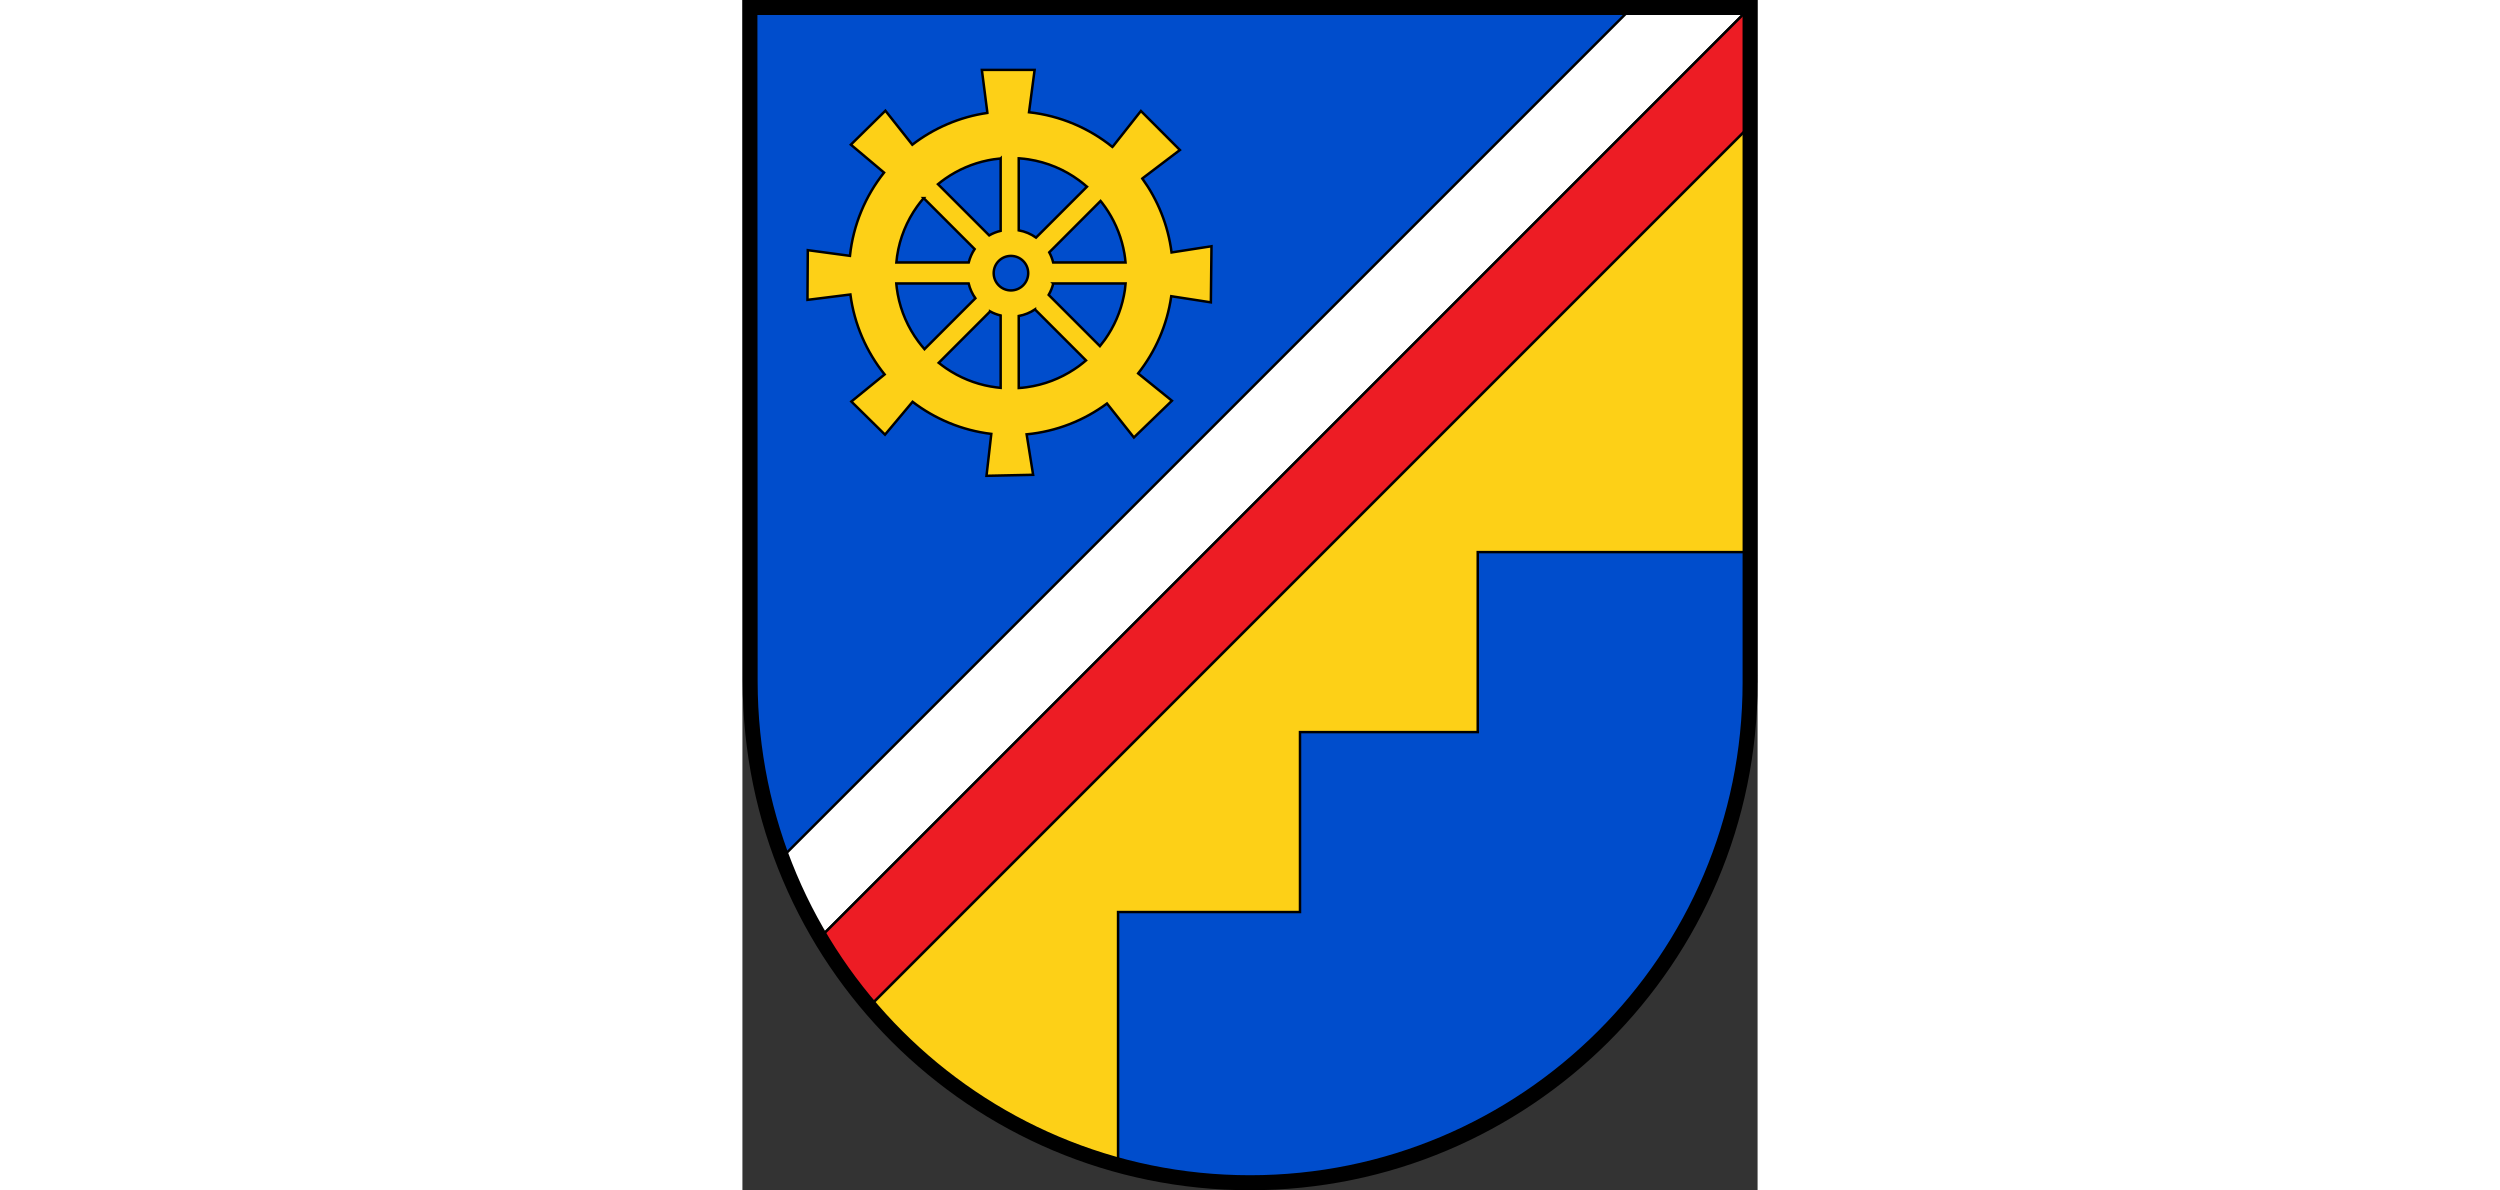
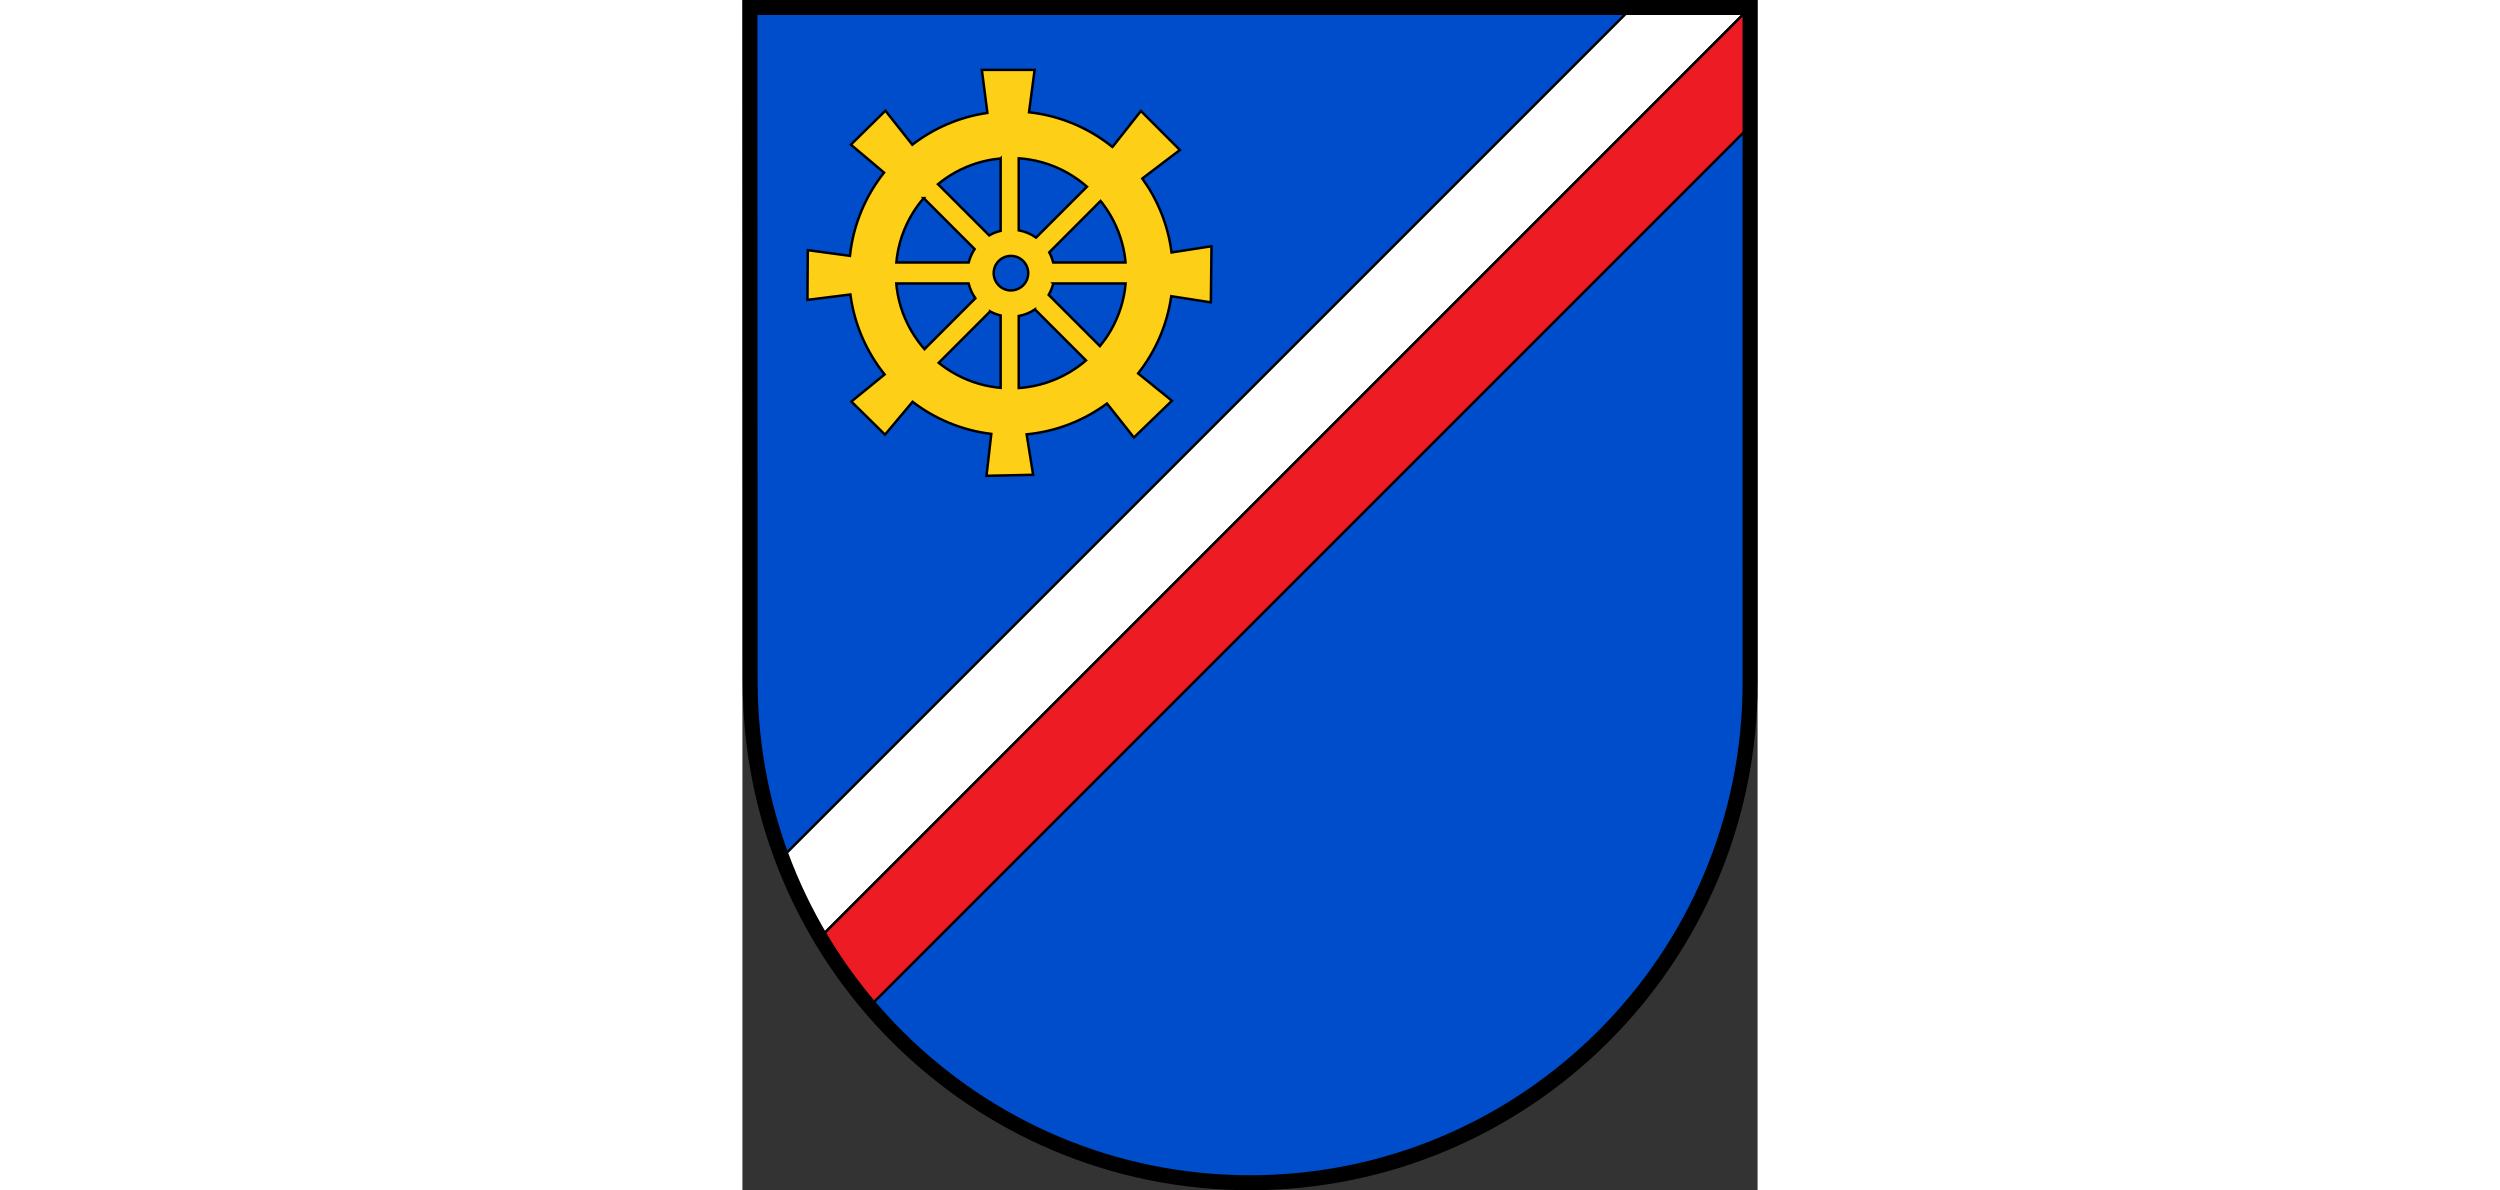
<svg xmlns="http://www.w3.org/2000/svg" xmlns:ns1="http://www.inkscape.org/namespaces/inkscape" xmlns:ns2="http://sodipodi.sourceforge.net/DTD/sodipodi-0.dtd" height="438" id="svg2" ns1:output_extension="org.inkscape.output.svg.inkscape" ns1:version="0.48.5 r10040" preserveAspectRatio="xMidYMid meet" ns2:docname="21-Wappen_Bannberscheid.svg" ns2:version="0.32" style="display:inline" version="1.0" viewBox="0.0 0.0 719.281 843.312" width="920">
  <rect x="0.0" y="0.0" width="719.281" height="843.312" fill="#333333" stroke="none" />
  <defs id="defs4">
    <ns1:perspective id="perspective10" ns1:persp3d-origin="372.04724 : 350.78739 : 1" ns1:vp_x="0 : 526.18109 : 1" ns1:vp_y="0 : 1000 : 0" ns1:vp_z="744.09448 : 526.18109 : 1" ns2:type="inkscape:persp3d" />
    <ns1:perspective id="perspective2447" ns1:persp3d-origin="372.04724 : 350.78739 : 1" ns1:vp_x="0 : 526.18109 : 1" ns1:vp_y="0 : 1000 : 0" ns1:vp_z="744.09448 : 526.18109 : 1" ns2:type="inkscape:persp3d" />
    <ns1:perspective id="perspective4411" ns1:persp3d-origin="372.04724 : 350.78739 : 1" ns1:vp_x="0 : 526.18109 : 1" ns1:vp_y="0 : 1000 : 0" ns1:vp_z="744.09448 : 526.18109 : 1" ns2:type="inkscape:persp3d" />
    <ns1:perspective id="perspective2393" ns1:persp3d-origin="372.04724 : 350.78739 : 1" ns1:vp_x="0 : 526.18109 : 1" ns1:vp_y="0 : 1000 : 0" ns1:vp_z="744.09448 : 526.18109 : 1" ns2:type="inkscape:persp3d" />
    <ns1:perspective id="perspective2468" ns1:persp3d-origin="372.04724 : 350.78739 : 1" ns1:vp_x="0 : 526.18109 : 1" ns1:vp_y="0 : 1000 : 0" ns1:vp_z="744.09448 : 526.18109 : 1" ns2:type="inkscape:persp3d" />
    <clipPath id="id0">
      <rect height="225.129" id="rect9" width="179.897" x="0" y="0" />
    </clipPath>
    <style id="style6" type="text/css">
   
    .str0 {stroke:#1F1A17;stroke-width:0.076;stroke-linecap:round;stroke-linejoin:round}
    .str7 {stroke:#0A0B0C;stroke-linecap:round;stroke-linejoin:round}
    .str6 {stroke:#1F1A17;stroke-linecap:round}
    .str5 {stroke:#1F1A17;stroke-linecap:round;stroke-linejoin:round}
    .str4 {stroke:#1F1A17;stroke-linecap:round;stroke-linejoin:round}
    .str2 {stroke:#1F1A17;stroke-width:2;stroke-linejoin:round}
    .str1 {stroke:#0A0B0C;stroke-width:2.5;stroke-linecap:round;stroke-linejoin:round}
    .str3 {stroke:#1F1A17;stroke-width:2.5}
    .fil3 {fill:none}
    .fil1 {fill:#00923F}
    .fil5 {fill:#1F1A17}
    .fil2 {fill:white}
    .fil4 {fill:blue}
    .fil0 {fill:#FFCC00}
   
  </style>
    <ns1:perspective id="perspective48" ns1:persp3d-origin="372.04724 : 350.78739 : 1" ns1:vp_x="0 : 526.18109 : 1" ns1:vp_y="0 : 1000 : 0" ns1:vp_z="744.09448 : 526.18109 : 1" ns2:type="inkscape:persp3d" />
    <ns1:perspective id="perspective2483" ns1:persp3d-origin="372.04724 : 350.78739 : 1" ns1:vp_x="0 : 526.18109 : 1" ns1:vp_y="0 : 1000 : 0" ns1:vp_z="744.09448 : 526.18109 : 1" ns2:type="inkscape:persp3d" />
    <ns1:perspective id="perspective2502" ns1:persp3d-origin="372.04724 : 350.78739 : 1" ns1:vp_x="0 : 526.18109 : 1" ns1:vp_y="0 : 1000 : 0" ns1:vp_z="744.09448 : 526.18109 : 1" ns2:type="inkscape:persp3d" />
    <ns1:perspective id="perspective2480" ns1:persp3d-origin="372.04724 : 350.78739 : 1" ns1:vp_x="0 : 526.18109 : 1" ns1:vp_y="0 : 1000 : 0" ns1:vp_z="744.09448 : 526.18109 : 1" ns2:type="inkscape:persp3d" />
    <ns1:perspective id="perspective3328" ns1:persp3d-origin="372.04724 : 350.78739 : 1" ns1:vp_x="0 : 526.18109 : 1" ns1:vp_y="0 : 1000 : 0" ns1:vp_z="744.09448 : 526.18109 : 1" ns2:type="inkscape:persp3d" />
    <ns1:perspective id="perspective2531" ns1:persp3d-origin="372.04724 : 350.78739 : 1" ns1:vp_x="0 : 526.18109 : 1" ns1:vp_y="0 : 1000 : 0" ns1:vp_z="744.09448 : 526.18109 : 1" ns2:type="inkscape:persp3d" />
    <style id="style15" type="text/css">
  .Rand2 { stroke: #202020; stroke-width:30; }
  .Rand4 { stroke: #202020; stroke-width:60; }
  .Rand6 { stroke: #202020; stroke-width:90; }
  .Gold4 { stroke: #ffef00; stroke-width:60; }
  .Schwarz { fill: #000000; }
  .Blau { fill: #0000ff; }
  .Gold { fill: #ffef00; }
  .Silber { fill: #ffffff; }
  </style>
    <clipPath id="clippath">
      <path d="m 360,4140 c 0,1789.403 1450.597,3240 3240,3240 1789.403,0 3240,-1450.597 3240,-3240 l 0,-3870 -6480,0 0,3870 z" id="path13" ns1:connector-curvature="0" />
    </clipPath>
    <clipPath id="krone">
      <path d="m 3600,720 c -15,75 -30,150 -60,210 -30,60 -75,105 -135,135 -60,30 -135,45 -135,67 0,23 75,53 128,106 52,52 82,127 97,270 15,142 15,352 15,510 0,157 0,262 -15,330 -15,67 -45,97 -217,112 -173,15 -488,15 -660,15 -173,0 -203,0 -233,-15 -30,-15 -60,-45 -113,-112 -52,-68 -127,-173 -172,-240 -45,-68 -60,-98 -38,-158 23,-60 83,-150 113,-202 30,-53 30,-68 23,-68 -8,0 -23,15 -68,45 -45,30 -120,75 -180,97 -60,23 -105,23 -158,0 -52,-22 -112,-67 -164,-90 -53,-22 -98,-22 -90,0 7,23 67,68 164,150 98,83 233,203 353,353 120,150 225,330 315,495 90,165 165,315 202,405 38,90 38,120 53,135 15,15 45,15 157,0 113,-15 308,-45 458,-60 150,-15 255,-15 360,-15 105,0 210,0 360,15 150,15 345,45 458,60 112,15 142,15 157,0 15,-15 15,-45 53,-135 37,-90 112,-240 202,-405 90,-165 195,-345 315,-495 120,-150 255,-270 353,-353 97,-82 157,-127 164,-150 8,-22 -37,-22 -90,0 -52,23 -112,68 -164,90 -53,23 -98,23 -158,0 -60,-22 -135,-67 -180,-97 -45,-30 -60,-45 -68,-45 -7,0 -7,15 23,68 30,52 90,142 113,202 22,60 7,90 -38,158 -45,67 -120,172 -172,240 -53,67 -83,97 -113,112 -30,15 -60,15 -233,15 -172,0 -487,0 -660,-15 -172,-15 -202,-45 -217,-112 -15,-68 -15,-173 -15,-330 0,-158 0,-368 15,-510 15,-143 45,-218 97,-270 53,-53 128,-83 128,-106 0,-22 -75,-37 -135,-67 -60,-30 -105,-75 -135,-135 -30,-60 -45,-135 -60,-210 z" id="krone1c-1" ns1:connector-curvature="0" />
    </clipPath>
    <ns1:perspective id="perspective99" ns1:persp3d-origin="219 : 160 : 1" ns1:vp_x="0 : 240 : 1" ns1:vp_y="0 : 1000 : 0" ns1:vp_z="438 : 240 : 1" ns2:type="inkscape:persp3d" />
    <style id="style3521" type="text/css">
  .Rand2 { stroke: #202020; stroke-width:30; }
  .Rand4 { stroke: #202020; stroke-width:60; }
  .Rand6 { stroke: #202020; stroke-width:90; }
  .Gold4 { stroke: #ffef00; stroke-width:60; }
  .Schwarz { fill: #000000; }
  .Blau { fill: #0000ff; }
  .Gold { fill: #ffef00; }
  .Silber { fill: #ffffff; }
  </style>
    <clipPath id="clipPath3517">
      <path d="m 360,4140 c 0,1789.403 1450.597,3240 3240,3240 1789.403,0 3240,-1450.597 3240,-3240 l 0,-3870 -6480,0 0,3870 z" id="path3519" ns1:connector-curvature="0" />
    </clipPath>
    <clipPath id="clipPath3513">
      <path d="m 3600,720 c -15,75 -30,150 -60,210 -30,60 -75,105 -135,135 -60,30 -135,45 -135,67 0,23 75,53 128,106 52,52 82,127 97,270 15,142 15,352 15,510 0,157 0,262 -15,330 -15,67 -45,97 -217,112 -173,15 -488,15 -660,15 -173,0 -203,0 -233,-15 -30,-15 -60,-45 -113,-112 -52,-68 -127,-173 -172,-240 -45,-68 -60,-98 -38,-158 23,-60 83,-150 113,-202 30,-53 30,-68 23,-68 -8,0 -23,15 -68,45 -45,30 -120,75 -180,97 -60,23 -105,23 -158,0 -52,-22 -112,-67 -164,-90 -53,-22 -98,-22 -90,0 7,23 67,68 164,150 98,83 233,203 353,353 120,150 225,330 315,495 90,165 165,315 202,405 38,90 38,120 53,135 15,15 45,15 157,0 113,-15 308,-45 458,-60 150,-15 255,-15 360,-15 105,0 210,0 360,15 150,15 345,45 458,60 112,15 142,15 157,0 15,-15 15,-45 53,-135 37,-90 112,-240 202,-405 90,-165 195,-345 315,-495 120,-150 255,-270 353,-353 97,-82 157,-127 164,-150 8,-22 -37,-22 -90,0 -52,23 -112,68 -164,90 -53,23 -98,23 -158,0 -60,-22 -135,-67 -180,-97 -45,-30 -60,-45 -68,-45 -7,0 -7,15 23,68 30,52 90,142 113,202 22,60 7,90 -38,158 -45,67 -120,172 -172,240 -53,67 -83,97 -113,112 -30,15 -60,15 -233,15 -172,0 -487,0 -660,-15 -172,-15 -202,-45 -217,-112 -15,-68 -15,-173 -15,-330 0,-158 0,-368 15,-510 15,-143 45,-218 97,-270 53,-53 128,-83 128,-106 0,-22 -75,-37 -135,-67 -60,-30 -105,-75 -135,-135 -30,-60 -45,-135 -60,-210 z" id="path3515" ns1:connector-curvature="0" />
    </clipPath>
    <ns1:perspective id="perspective3511" ns1:persp3d-origin="219 : 160 : 1" ns1:vp_x="0 : 240 : 1" ns1:vp_y="0 : 1000 : 0" ns1:vp_z="438 : 240 : 1" ns2:type="inkscape:persp3d" />
    <ns1:perspective id="perspective2748" ns1:persp3d-origin="372.04724 : 350.78739 : 1" ns1:vp_x="0 : 526.18109 : 1" ns1:vp_y="0 : 1000 : 0" ns1:vp_z="744.09448 : 526.18109 : 1" ns2:type="inkscape:persp3d" />
    <ns1:perspective id="perspective2621" ns1:persp3d-origin="372.04724 : 350.78739 : 1" ns1:vp_x="0 : 526.18109 : 1" ns1:vp_y="0 : 1000 : 0" ns1:vp_z="744.09448 : 526.18109 : 1" ns2:type="inkscape:persp3d" />
    <ns1:perspective id="perspective3295" ns1:persp3d-origin="372.04724 : 350.78739 : 1" ns1:vp_x="0 : 526.18109 : 1" ns1:vp_y="0 : 1000 : 0" ns1:vp_z="744.09448 : 526.18109 : 1" ns2:type="inkscape:persp3d" />
    <ns1:perspective id="perspective3282" ns1:persp3d-origin="372.04724 : 350.78739 : 1" ns1:vp_x="0 : 526.18109 : 1" ns1:vp_y="0 : 1000 : 0" ns1:vp_z="744.09448 : 526.18109 : 1" ns2:type="inkscape:persp3d" />
  </defs>
  <ns2:namedview bordercolor="#666666" borderopacity="1.0" fit-margin-bottom="0" fit-margin-left="0" fit-margin-right="0" fit-margin-top="0" gridtolerance="20" guidetolerance="20" id="base" ns1:current-layer="layer4" ns1:cx="43.8605" ns1:cy="394.32728" ns1:document-units="px" ns1:guide-bbox="true" ns1:pageopacity="0.0" ns1:pageshadow="2" ns1:snap-center="true" ns1:snap-global="true" ns1:snap-intersection-grid-guide="false" ns1:window-height="987" ns1:window-maximized="1" ns1:window-width="1680" ns1:window-x="-8" ns1:window-y="-8" ns1:zoom="0.6069988" objecttolerance="20" pagecolor="#ffffff" showgrid="true" showguides="true" units="mm" />
  <g id="layer5" ns1:groupmode="layer" ns1:label="Schildfüllung" style="display:inline" transform="translate(5.312,-72.625)" />
  <g id="layer3" ns1:groupmode="layer" ns1:label="Ebene 1" style="display:inline" transform="translate(-44.486,-114.193)">
    <path d="" id="path3364" ns1:connector-curvature="0" ns2:nodetypes="cc" style="fill:#ff0000;fill-opacity:1;fill-rule:nonzero;stroke:none;display:inline" />
    <path d="" id="path3329" ns1:connector-curvature="0" ns2:nodetypes="cc" style="fill:none;stroke:#000000;stroke-width:3.543;stroke-linecap:round;stroke-linejoin:round;stroke-miterlimit:4;stroke-opacity:1;stroke-dasharray:none;display:inline" />
    <path d="" id="path3430" ns1:connector-curvature="0" ns2:nodetypes="cc" style="fill:none;stroke:#ff0000;stroke-width:1.772;stroke-linecap:round;stroke-linejoin:round;stroke-miterlimit:4;stroke-opacity:1;stroke-dasharray:none;display:inline" />
    <path d="" id="path3460" ns1:connector-curvature="0" ns2:nodetypes="cz" style="fill:none;stroke:#00ff00;stroke-width:3.543;stroke-linecap:round;stroke-linejoin:round;stroke-miterlimit:4;stroke-opacity:1;stroke-dasharray:none;display:inline" />
    <path d="" id="path3497" ns1:connector-curvature="0" ns2:nodetypes="cc" style="fill:none;stroke:#00ff00;stroke-width:3.543;stroke-linecap:round;stroke-linejoin:round;stroke-miterlimit:4;stroke-opacity:1;stroke-dasharray:none;display:inline" />
    <path d="" id="path3499" ns1:connector-curvature="0" ns2:nodetypes="cc" style="fill:none;stroke:#00ff00;stroke-width:3.543;stroke-linecap:round;stroke-linejoin:round;stroke-miterlimit:4;stroke-opacity:1;stroke-dasharray:none;display:inline" />
-     <path d="" id="path3501" ns1:connector-curvature="0" ns2:nodetypes="cc" style="fill:none;stroke:#00ff00;stroke-width:3.543;stroke-linecap:round;stroke-linejoin:round;stroke-miterlimit:4;stroke-opacity:1;stroke-dasharray:none;display:inline" />
    <path d="" id="path3503" ns1:connector-curvature="0" ns2:nodetypes="cc" style="fill:none;stroke:#00ff00;stroke-width:3.543;stroke-linecap:round;stroke-linejoin:round;stroke-miterlimit:4;stroke-opacity:1;stroke-dasharray:none;display:inline" />
    <path d="" id="path3505" ns1:connector-curvature="0" ns2:nodetypes="cc" style="fill:none;stroke:#00ff00;stroke-width:3.543;stroke-linecap:round;stroke-linejoin:round;stroke-miterlimit:4;stroke-opacity:1;stroke-dasharray:none;display:inline" />
    <path d="" id="path3507" ns1:connector-curvature="0" ns2:nodetypes="cc" style="fill:none;stroke:#00ff00;stroke-width:3.543;stroke-linecap:round;stroke-linejoin:round;stroke-miterlimit:4;stroke-opacity:1;stroke-dasharray:none;display:inline" />
    <path d="" id="path3509" ns1:connector-curvature="0" ns2:nodetypes="cc" style="fill:none;stroke:#00ff00;stroke-width:3.543;stroke-linecap:round;stroke-linejoin:round;stroke-miterlimit:4;stroke-opacity:1;stroke-dasharray:none;display:inline" />
    <path d="" id="path3511" ns1:connector-curvature="0" ns2:nodetypes="cc" style="fill:none;stroke:#00ff00;stroke-width:3.543;stroke-linecap:round;stroke-linejoin:round;stroke-miterlimit:4;stroke-opacity:1;stroke-dasharray:none;display:inline" />
    <path d="" id="path3513" ns1:connector-curvature="0" ns2:nodetypes="cc" style="fill:none;stroke:#00ff00;stroke-width:3.543;stroke-linecap:round;stroke-linejoin:round;stroke-miterlimit:4;stroke-opacity:1;stroke-dasharray:none;display:inline" />
    <path d="" id="path3516" ns1:connector-curvature="0" ns2:nodetypes="cc" style="fill:none;stroke:#00ff00;stroke-width:3.543;stroke-linecap:round;stroke-linejoin:round;stroke-miterlimit:4;stroke-opacity:1;stroke-dasharray:none;display:inline" />
-     <path d="" id="path3518" ns1:connector-curvature="0" ns2:nodetypes="cc" style="fill:none;stroke:#00ff00;stroke-width:3.543;stroke-linecap:round;stroke-linejoin:round;stroke-miterlimit:4;stroke-opacity:1;stroke-dasharray:none;display:inline" />
    <path d="" id="path3520" ns1:connector-curvature="0" ns2:nodetypes="cc" style="fill:none;stroke:#00ff00;stroke-width:3.543;stroke-linecap:round;stroke-linejoin:round;stroke-miterlimit:4;stroke-opacity:1;stroke-dasharray:none;display:inline" />
-     <path d="" id="path3522" ns1:connector-curvature="0" ns2:nodetypes="cc" style="fill:none;stroke:#00ff00;stroke-width:3.543;stroke-linecap:round;stroke-linejoin:round;stroke-miterlimit:4;stroke-opacity:1;stroke-dasharray:none;display:inline" />
    <path d="" id="path3524" ns1:connector-curvature="0" ns2:nodetypes="cc" style="fill:none;stroke:#00ff00;stroke-width:3.543;stroke-linecap:round;stroke-linejoin:round;stroke-miterlimit:4;stroke-opacity:1;stroke-dasharray:none;display:inline" />
    <path d="" id="path3526" ns1:connector-curvature="0" ns2:nodetypes="cc" style="fill:none;stroke:#00ff00;stroke-width:3.543;stroke-linecap:round;stroke-linejoin:round;stroke-miterlimit:4;stroke-opacity:1;stroke-dasharray:none;display:inline" />
    <path d="" id="path3528" ns1:connector-curvature="0" ns2:nodetypes="cc" style="fill:none;stroke:#00ff00;stroke-width:3.543;stroke-linecap:round;stroke-linejoin:round;stroke-miterlimit:4;stroke-opacity:1;stroke-dasharray:none;display:inline" />
    <path d="" id="path3477" ns1:connector-curvature="0" ns2:nodetypes="cc" style="fill:none;stroke:#000000;stroke-width:2.48;stroke-linecap:round;stroke-linejoin:round;stroke-miterlimit:4;stroke-opacity:1;stroke-dasharray:none;display:inline" />
  </g>
  <g id="layer4" ns1:groupmode="layer" ns1:label="Rahmen" style="display:inline" transform="translate(5.312,-72.625)">
    <path d="M 708.631,77.953 4e-5,77.953 8.6614174e-6,556.299 C 0.177,753.236 158.829,910.63 354.331,910.63 c 195.501,0 354.361,-159.449 354.361,-354.331 z" id="path3264" ns1:connector-curvature="0" ns2:nodetypes="cccscc" style="fill:#004dcc;fill-opacity:1;fill-rule:nonzero;stroke:none;display:inline" />
    <path d="m 164.344,122.156 3.906,30.375 0,0.094 c -19.823,2.888 -38.012,10.864 -53.188,22.531 L 96,151.062 71.531,175.125 l 23.5,19.781 c -13.138,16.559 -21.803,36.842 -24.156,59 L 41,249.875 l -0.219,35.219 30.406,-3.812 c 2.799,21.275 11.451,40.708 24.25,56.656 L 71.875,357.125 95.719,380.594 115.25,357.312 c 15.848,12.138 34.957,20.234 55.781,22.75 L 167.625,409.75 200.656,409.031 196.062,380.375 c 21.184,-2.041 40.704,-9.864 56.938,-21.844 l 19.062,24.062 L 299,356.562 l -23.906,-19.344 -0.031,-0.031 c 12.232,-15.497 20.549,-34.223 23.469,-54.688 l 28.062,4.344 0.438,-39.75 L 298.75,251.5 c -2.472,-19.397 -9.808,-37.255 -20.719,-52.375 l 0.125,-0.125 26.5,-20.094 -27.625,-27.656 -19.656,24.906 -0.562,0.562 C 240.276,163.421 219.962,154.625 197.75,152.156 l 3.969,-30 -37.375,0 z m 26.125,62.625 c 0.166,0.011 0.334,0.019 0.5,0.031 0.083,0.006 0.167,0.025 0.25,0.031 0.021,0.002 0.042,-0.002 0.062,0 0.063,0.005 0.124,0.026 0.188,0.031 1.988,0.159 3.963,0.359 5.906,0.656 0.043,0.007 0.082,0.025 0.125,0.031 13.214,2.04 25.367,7.235 35.688,14.812 0.042,0.031 0.083,0.063 0.125,0.094 0.803,0.592 1.595,1.222 2.375,1.844 0.174,0.138 0.359,0.267 0.531,0.406 0.04,0.033 0.085,0.061 0.125,0.094 0.63,0.512 1.229,1.063 1.844,1.594 0.202,0.174 0.419,0.331 0.625,0.5 l -36.062,36.062 c -3.601,-2.549 -7.769,-4.34 -12.281,-5.156 l 0,-51.031 z m -12.812,0.156 0,51.25 c -2.884,0.7 -5.621,1.772 -8.125,3.219 L 133.25,203.125 c 1.718,-1.408 3.482,-2.763 5.312,-4.031 8.911,-6.173 19.089,-10.646 30.094,-12.875 0.616,-0.125 1.223,-0.233 1.844,-0.344 0.042,-0.008 0.083,-0.024 0.125,-0.031 0.621,-0.11 1.249,-0.217 1.875,-0.312 0.042,-0.006 0.083,-0.025 0.125,-0.031 0.35,-0.053 0.712,-0.077 1.062,-0.125 1.141,-0.157 2.282,-0.297 3.438,-0.406 0.175,-0.017 0.355,-0.015 0.531,-0.031 z M 123.125,213 l 36.094,36.094 c -1.907,2.868 -3.323,6.066 -4.188,9.5 l -51.281,0 c 0.143,-1.519 0.309,-3.037 0.531,-4.531 1.927,-12.975 6.906,-24.931 14.188,-35.156 0.008,-0.012 0.023,-0.019 0.031,-0.031 0.679,-0.952 1.375,-1.892 2.094,-2.812 0.727,-0.932 1.484,-1.851 2.25,-2.75 0.091,-0.107 0.19,-0.206 0.281,-0.312 z m 125.312,2.031 c 0.349,0.432 0.724,0.843 1.062,1.281 0.777,1.007 1.519,2.02 2.25,3.062 0.731,1.043 1.442,2.111 2.125,3.188 5.644,8.896 9.619,18.931 11.469,29.719 0.357,2.082 0.615,4.184 0.812,6.312 l -51.281,0 c -0.637,-2.531 -1.562,-4.949 -2.781,-7.188 l 36.344,-36.375 z m -63.5,38.906 c 6.754,0 12.25,5.465 12.25,12.219 0,6.754 -5.496,12.25 -12.25,12.25 -6.754,0 -12.219,-5.496 -12.219,-12.25 0,-6.754 5.465,-12.219 12.219,-12.219 z m -81.219,19.531 51.25,0 c 0.931,3.833 2.568,7.376 4.781,10.5 l -36.062,36.062 c -0.109,-0.132 -0.201,-0.277 -0.312,-0.406 -0.674,-0.777 -1.355,-1.572 -2,-2.375 -0.728,-0.906 -1.435,-1.813 -2.125,-2.75 -7.148,-9.702 -12.212,-21.031 -14.5,-33.344 -0.027,-0.144 -0.036,-0.293 -0.062,-0.438 -0.008,-0.042 -0.024,-0.083 -0.031,-0.125 -0.177,-0.991 -0.328,-1.997 -0.469,-3 -0.013,-0.095 -0.05,-0.186 -0.062,-0.281 -0.035,-0.256 -0.061,-0.524 -0.094,-0.781 -0.112,-0.883 -0.198,-1.764 -0.281,-2.656 -0.013,-0.135 -0.02,-0.271 -0.031,-0.406 z m 111.219,0 51.25,0 c -0.123,1.448 -0.264,2.885 -0.469,4.312 -0.019,0.136 -0.042,0.271 -0.062,0.406 -0.02,0.134 -0.042,0.273 -0.062,0.406 -0.18,1.172 -0.396,2.345 -0.625,3.5 -2.272,11.465 -6.969,22.058 -13.5,31.25 -1.105,1.556 -2.264,3.058 -3.469,4.531 l -36.312,-36.312 c 1.444,-2.5 2.551,-5.214 3.25,-8.094 z M 202,291.875 238.125,328 c -0.719,0.617 -1.45,1.221 -2.188,1.812 -0.915,0.734 -1.835,1.461 -2.781,2.156 -0.072,0.053 -0.146,0.103 -0.219,0.156 -0.157,0.114 -0.311,0.231 -0.469,0.344 -0.87,0.625 -1.761,1.222 -2.656,1.812 -9.894,6.531 -21.291,10.984 -33.562,12.688 -0.072,0.01 -0.147,0.021 -0.219,0.031 -0.851,0.116 -1.702,0.223 -2.562,0.312 -0.064,0.007 -0.124,0.025 -0.188,0.031 -0.685,0.07 -1.373,0.103 -2.062,0.156 -0.248,0.019 -0.499,0.043 -0.75,0.062 l 0,-51.031 c 4.197,-0.759 8.109,-2.384 11.531,-4.656 z m -31.812,1.406 c 2.325,1.27 4.83,2.235 7.469,2.875 l 0,51.281 c -0.084,-0.008 -0.166,-0.024 -0.25,-0.031 -0.951,-0.087 -1.902,-0.193 -2.844,-0.312 -0.144,-0.018 -0.293,-0.043 -0.438,-0.062 -1.01,-0.134 -2.001,-0.298 -3,-0.469 -0.166,-0.028 -0.335,-0.033 -0.5,-0.062 -11.469,-2.031 -22.098,-6.461 -31.375,-12.75 -0.242,-0.164 -0.479,-0.334 -0.719,-0.5 -0.714,-0.495 -1.428,-1.014 -2.125,-1.531 -0.88,-0.654 -1.741,-1.312 -2.594,-2 -0.011,-0.009 -0.02,-0.022 -0.031,-0.031 l 36.406,-36.406 z" id="path3062" ns1:connector-curvature="0" style="fill:#fdd017;fill-opacity:1;stroke:#000000;stroke-width:1.772;stroke-linecap:round;stroke-linejoin:miter;stroke-miterlimit:4;stroke-opacity:1;stroke-dasharray:none;display:inline" />
    <path d="M 625,77.938 22.688,680.25 c 7.396,19.766 16.474,38.698 27.094,56.594 l 658.844,-658.875 0,-0.031 -83.625,0 z" id="path3864" ns1:connector-curvature="0" style="fill:#ffffff;stroke:#000000;stroke-width:1.772;stroke-linecap:butt;stroke-linejoin:miter;stroke-miterlimit:4;stroke-opacity:1;stroke-dasharray:none;display:inline" />
    <path d="m 708.625,77.969 -658.844,658.875 c 10.28,17.323 21.972,33.691 34.938,48.938 L 708.625,161.875 l 0,-83.906 z" id="path3866" ns1:connector-curvature="0" style="fill:#ed1c24;fill-opacity:1;stroke:#000000;stroke-width:1.772;stroke-linecap:butt;stroke-linejoin:miter;stroke-miterlimit:4;stroke-opacity:1;stroke-dasharray:none;display:inline" />
-     <path d="M 708.625,161.781 84.688,785.75 c 45.538,53.564 106.645,93.302 176.156,112.344 l 0,-179.25 128.906,0 0,-127.5 125.938,0 0,-127.531 192.969,0 0,-77.531 -0.031,-140.594 0,-83.906 z" id="path3874" ns1:connector-curvature="0" style="fill:#fdd017;fill-opacity:1;stroke:#000000;stroke-width:1.772;stroke-linecap:butt;stroke-linejoin:miter;stroke-miterlimit:4;stroke-opacity:1;stroke-dasharray:none;display:inline" />
    <path d="M 708.661,556.299 708.631,77.953 0,77.953 0.161,555.504 C 0.338,752.441 159.449,910.63 354.331,910.63 c 194.882,0 354.331,-158.053 354.331,-354.331 z" id="path3185" ns1:connector-curvature="0" ns2:nodetypes="ccccsc" style="fill:none;stroke:#000000;stroke-width:10.63;stroke-linecap:square;stroke-linejoin:miter;stroke-miterlimit:4;stroke-opacity:1;stroke-dasharray:none;display:inline" />
  </g>
</svg>